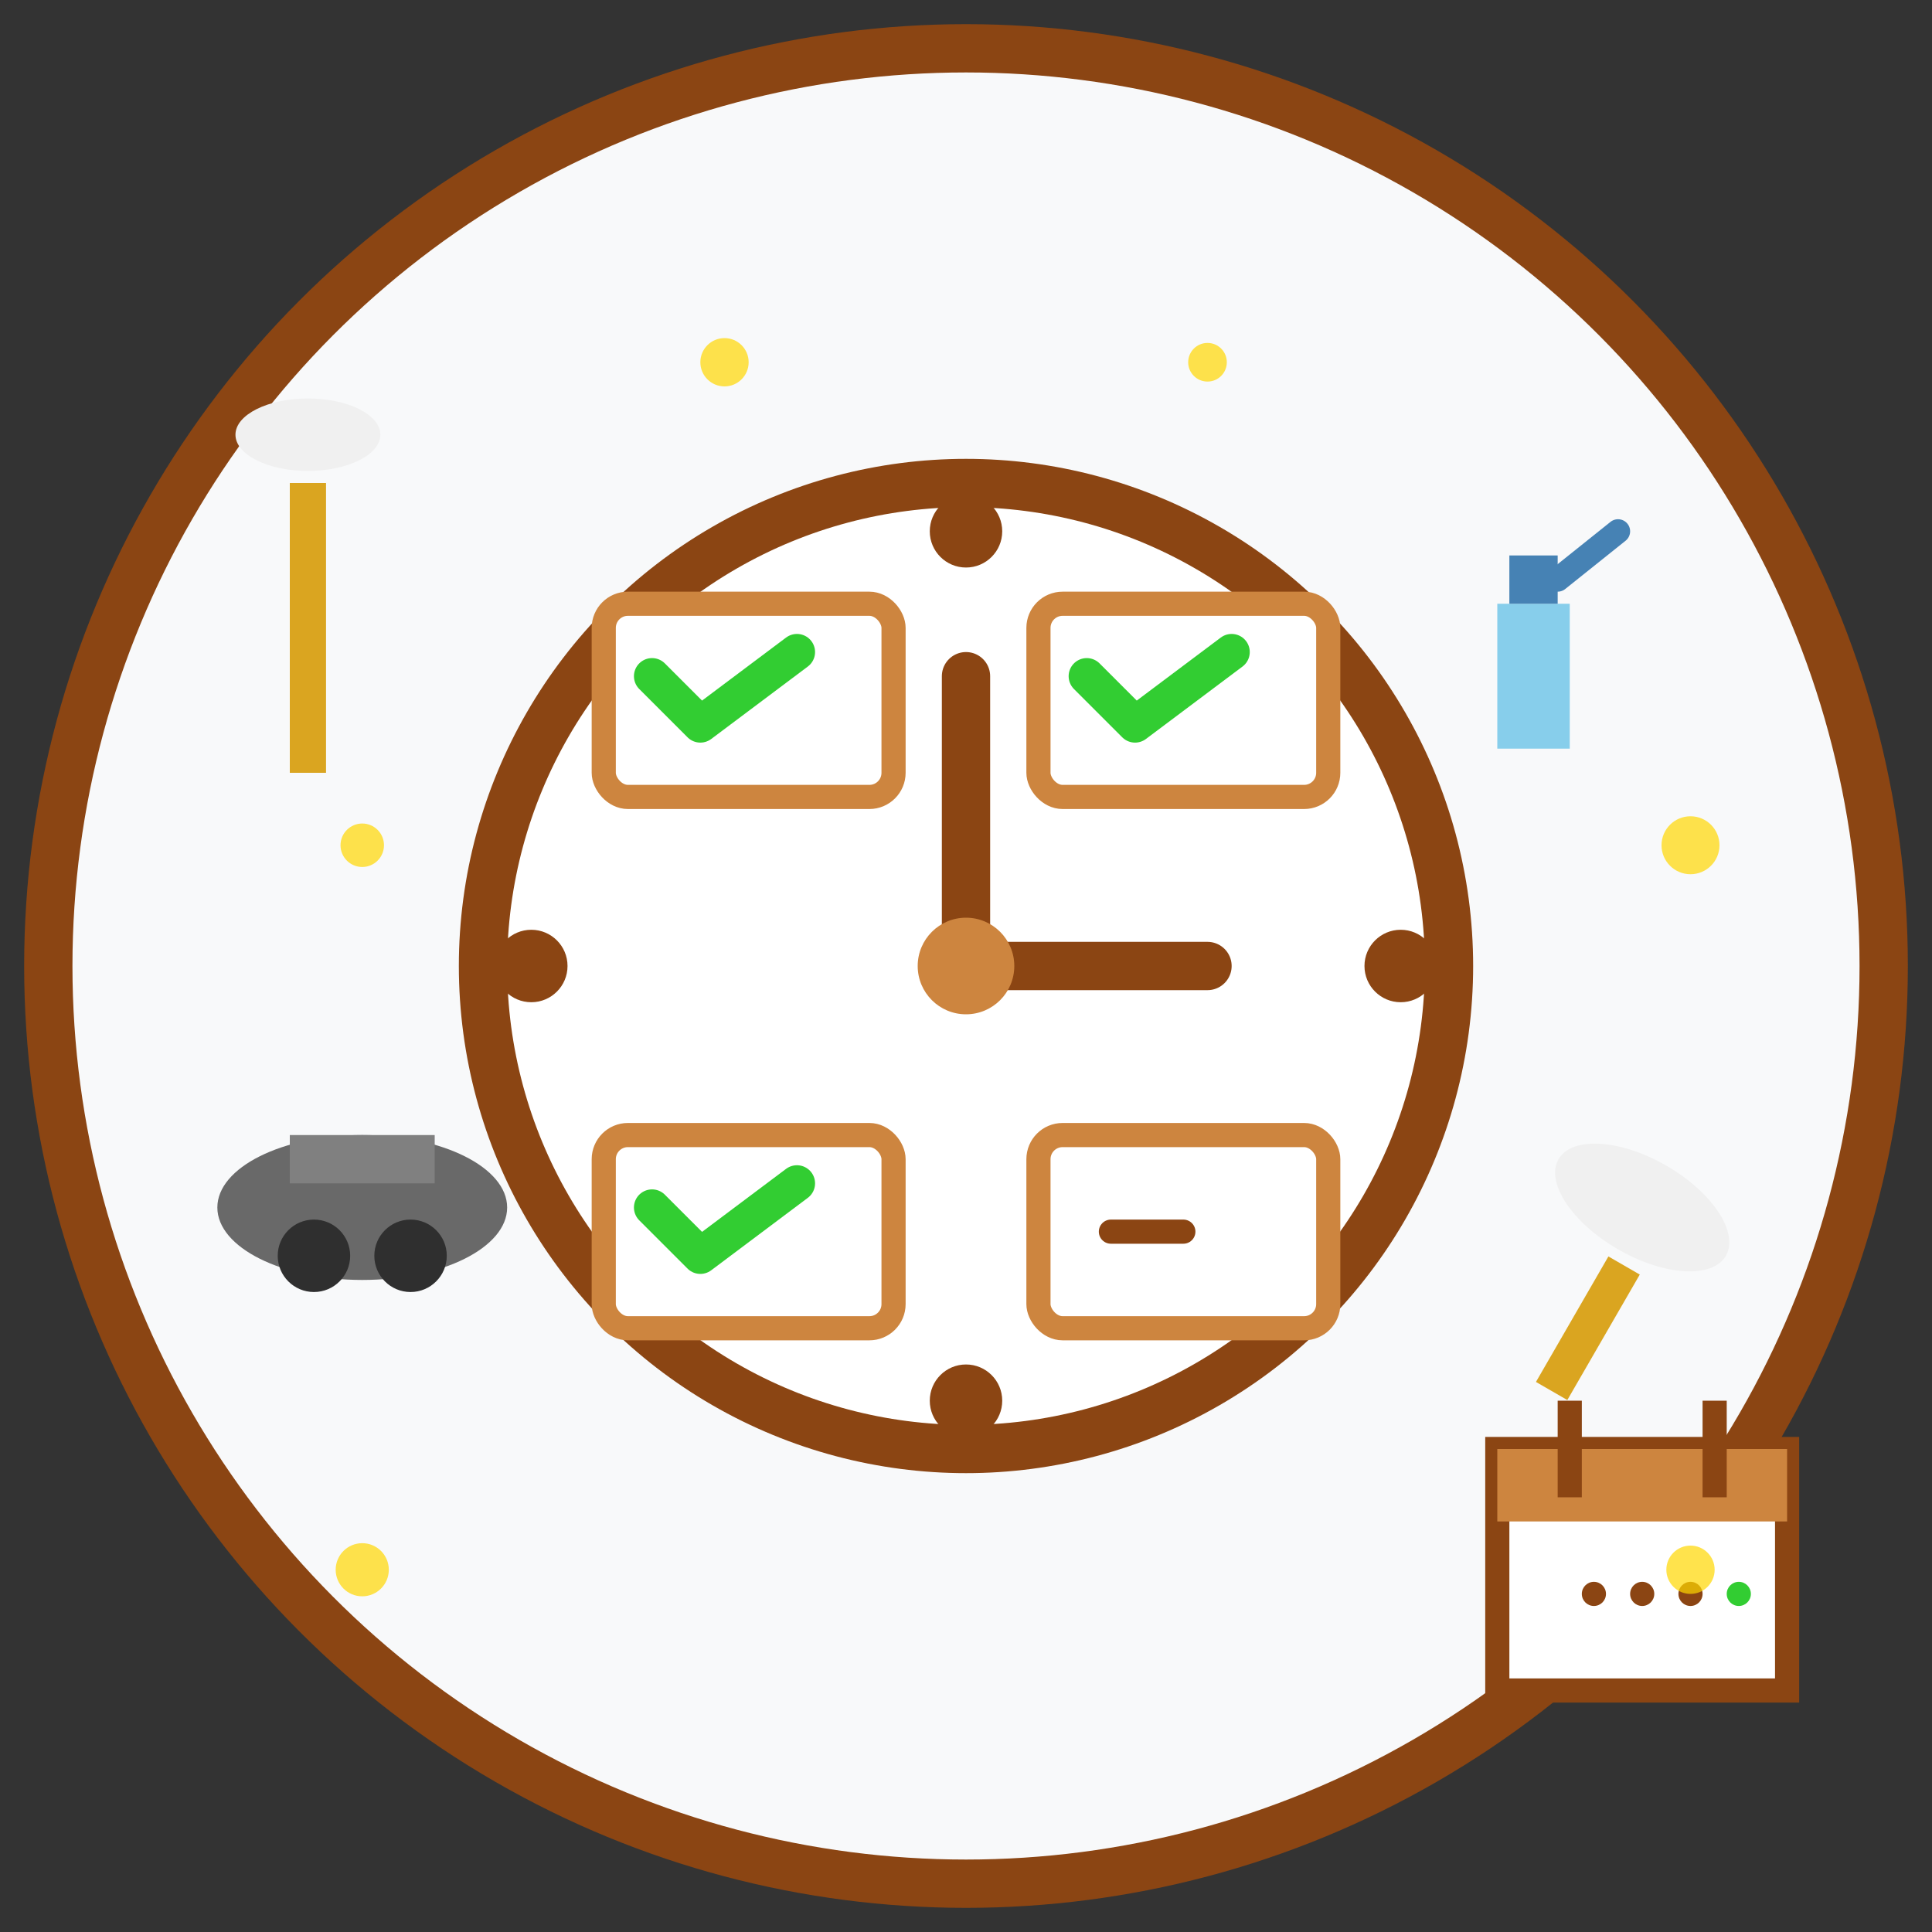
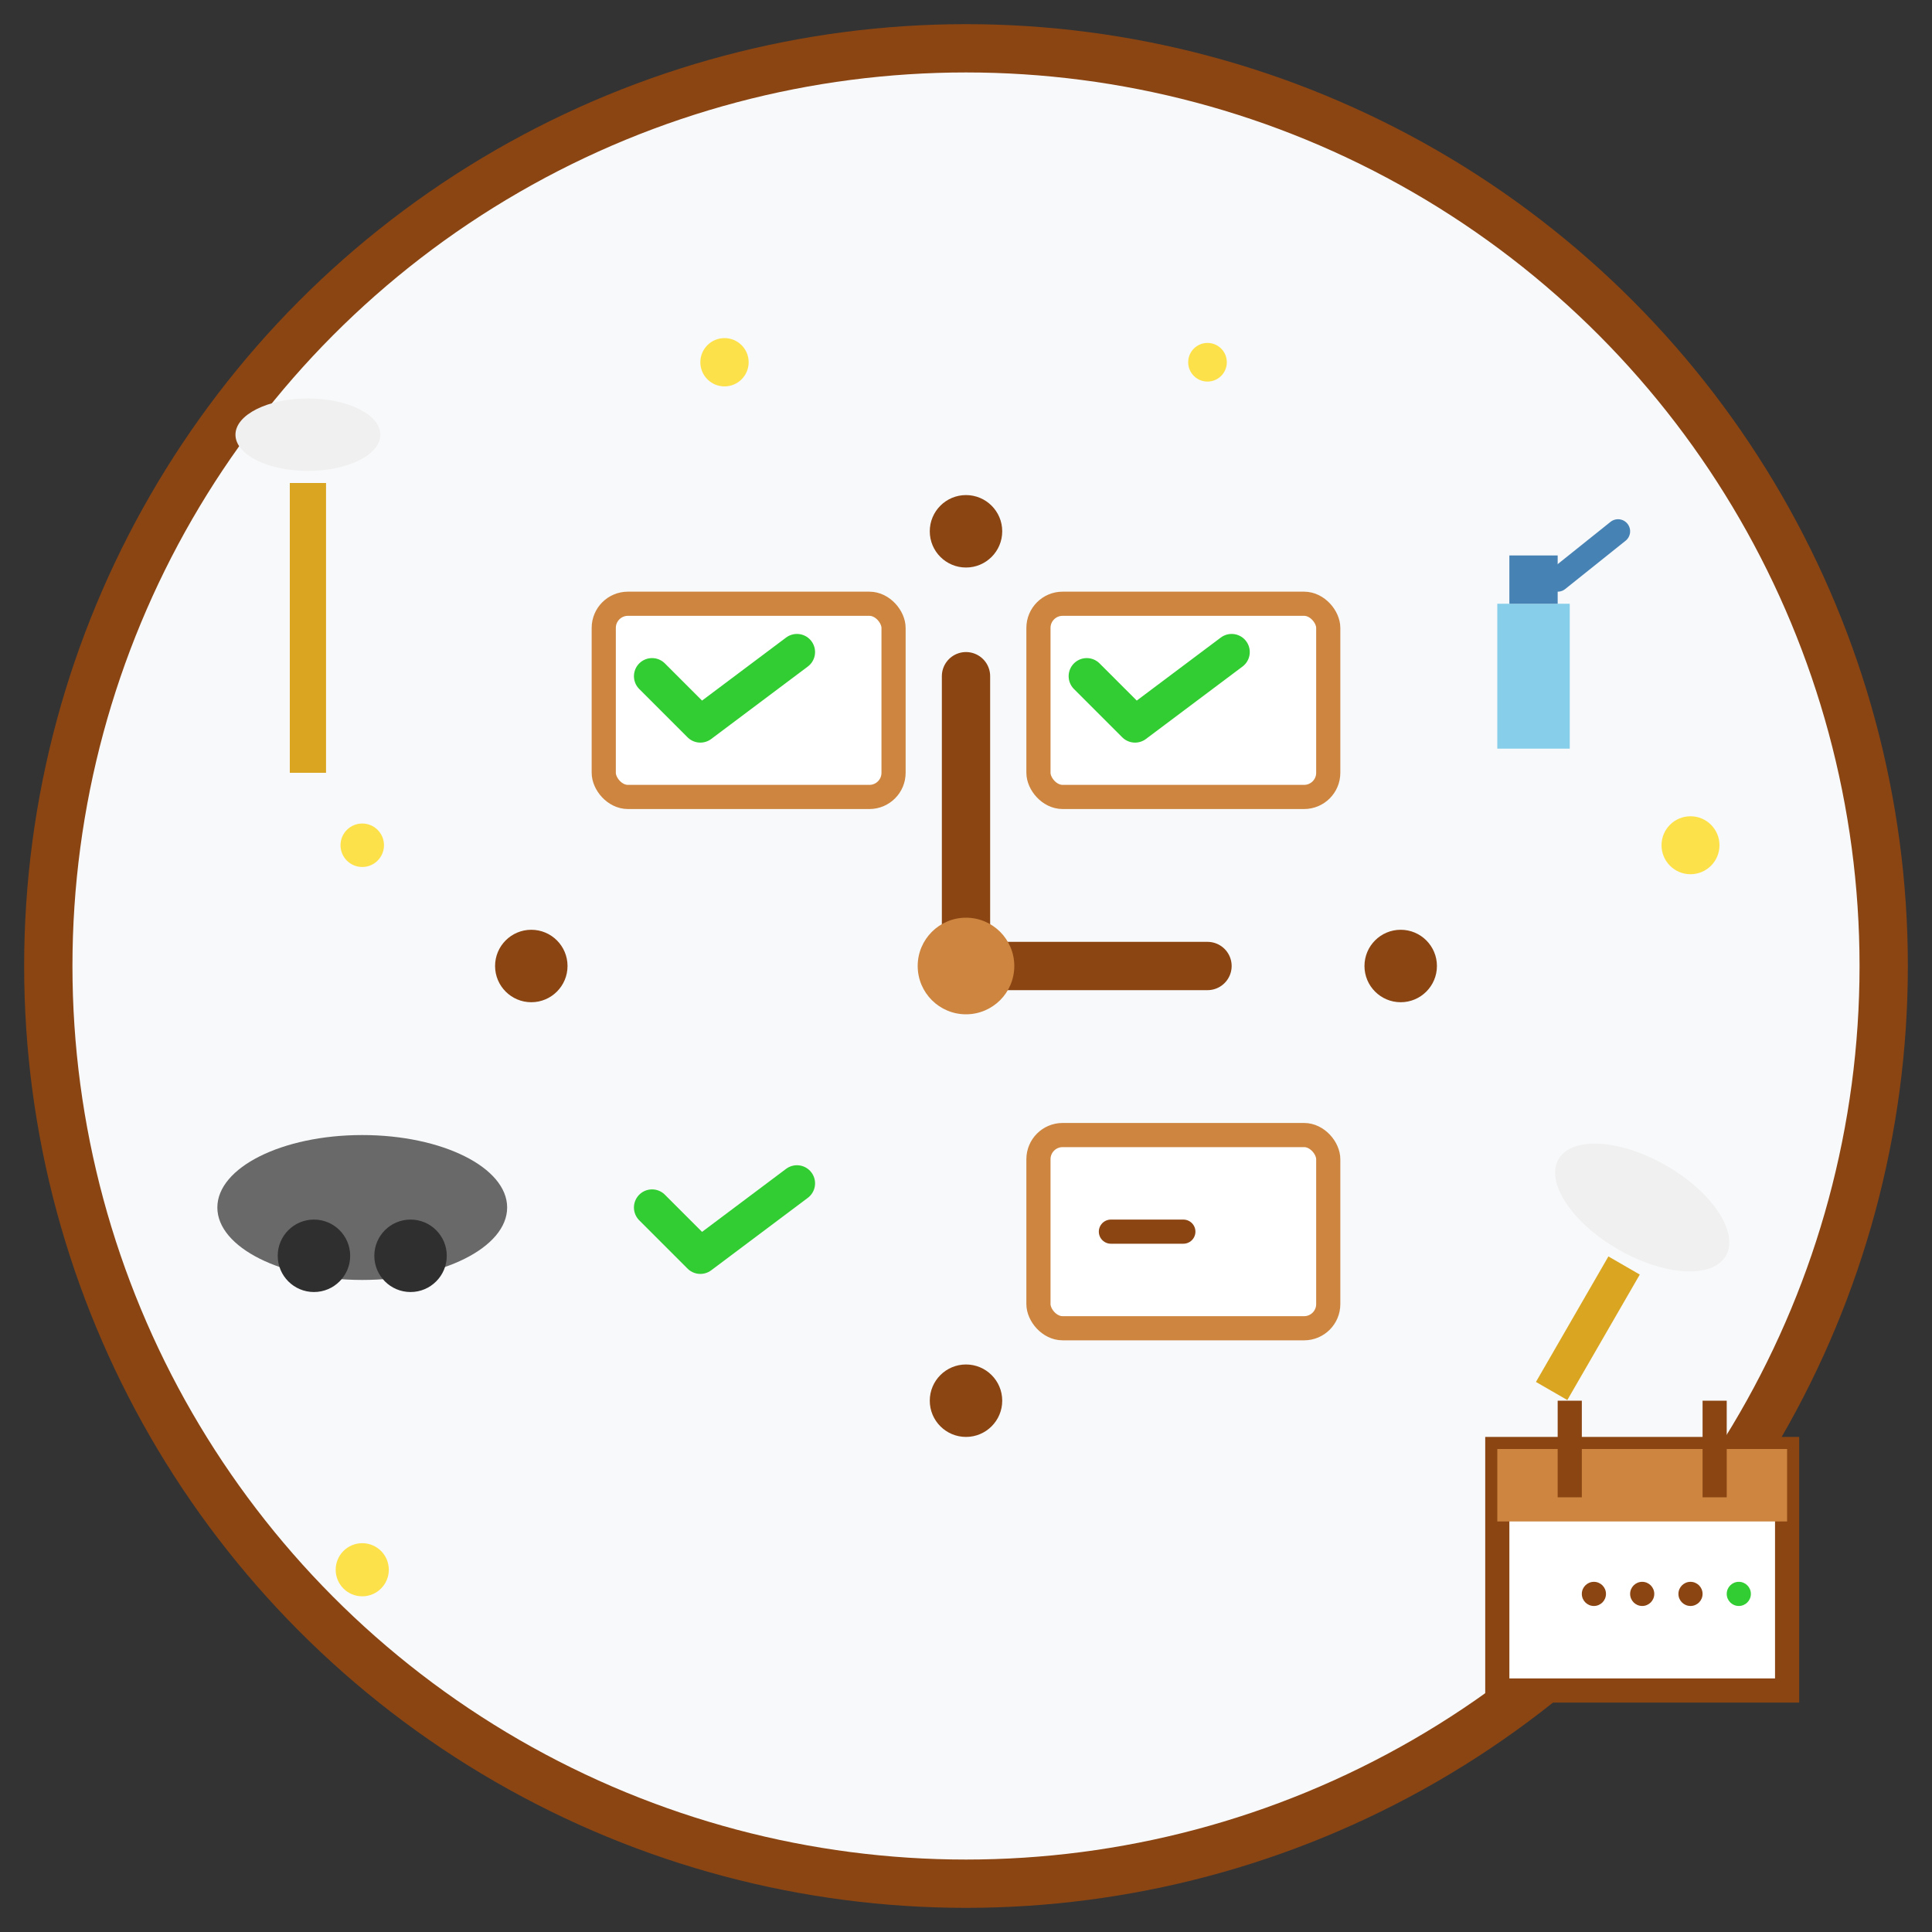
<svg xmlns="http://www.w3.org/2000/svg" width="80" height="80" viewBox="0 0 80 80" fill="none">
  <rect x="0" y="0" width="80" height="80" fill="#333333" stroke="none" />
  <circle cx="40" cy="40" r="38" fill="#f8f9fa" stroke="#8b4513" stroke-width="2" />
-   <circle cx="40" cy="40" r="20" fill="#ffffff" stroke="#8b4513" stroke-width="2" />
  <circle cx="40" cy="22" r="1.5" fill="#8b4513" />
  <circle cx="58" cy="40" r="1.5" fill="#8b4513" />
  <circle cx="40" cy="58" r="1.5" fill="#8b4513" />
  <circle cx="22" cy="40" r="1.5" fill="#8b4513" />
  <line x1="40" y1="40" x2="40" y2="28" stroke="#8b4513" stroke-width="2" stroke-linecap="round" />
  <line x1="40" y1="40" x2="50" y2="40" stroke="#8b4513" stroke-width="2" stroke-linecap="round" />
  <circle cx="40" cy="40" r="2" fill="#cd853f" />
  <rect x="62" y="25" width="3" height="6" fill="#87ceeb" />
  <rect x="62.5" y="23" width="2" height="2" fill="#4682b4" />
  <path d="M64.5 24L67 22" stroke="#4682b4" stroke-width="1" stroke-linecap="round" />
  <ellipse cx="68" cy="50" rx="4" ry="2" fill="#f0f0f0" transform="rotate(30 68 50)" />
  <rect x="65" y="52" width="1.5" height="6" fill="#daa520" transform="rotate(30 65.75 55)" />
  <ellipse cx="15" cy="50" rx="6" ry="3" fill="#696969" />
-   <rect x="12" y="47" width="6" height="2" fill="#808080" />
  <circle cx="13" cy="52" r="1.5" fill="#2f2f2f" />
  <circle cx="17" cy="52" r="1.5" fill="#2f2f2f" />
  <rect x="12" y="20" width="1.5" height="12" fill="#daa520" />
  <ellipse cx="12.75" cy="18" rx="3" ry="1.5" fill="#f0f0f0" />
  <g transform="translate(25, 25)">
    <rect x="0" y="0" width="12" height="8" fill="#ffffff" stroke="#cd853f" stroke-width="1" rx="1" />
    <path d="M2 3L4 5L8 2" stroke="#32cd32" stroke-width="1.5" stroke-linecap="round" stroke-linejoin="round" />
  </g>
  <g transform="translate(43, 25)">
    <rect x="0" y="0" width="12" height="8" fill="#ffffff" stroke="#cd853f" stroke-width="1" rx="1" />
    <path d="M2 3L4 5L8 2" stroke="#32cd32" stroke-width="1.5" stroke-linecap="round" stroke-linejoin="round" />
  </g>
  <g transform="translate(25, 47)">
-     <rect x="0" y="0" width="12" height="8" fill="#ffffff" stroke="#cd853f" stroke-width="1" rx="1" />
    <path d="M2 3L4 5L8 2" stroke="#32cd32" stroke-width="1.5" stroke-linecap="round" stroke-linejoin="round" />
  </g>
  <g transform="translate(43, 47)">
    <rect x="0" y="0" width="12" height="8" fill="#ffffff" stroke="#cd853f" stroke-width="1" rx="1" />
    <path d="M3 4L6 4" stroke="#8b4513" stroke-width="1" stroke-linecap="round" />
  </g>
  <rect x="62" y="60" width="12" height="10" fill="#ffffff" stroke="#8b4513" stroke-width="1" />
  <rect x="62" y="60" width="12" height="3" fill="#cd853f" />
  <line x1="65" y1="58" x2="65" y2="62" stroke="#8b4513" stroke-width="1" />
  <line x1="71" y1="58" x2="71" y2="62" stroke="#8b4513" stroke-width="1" />
  <circle cx="66" cy="66" r="0.5" fill="#8b4513" />
  <circle cx="68" cy="66" r="0.5" fill="#8b4513" />
  <circle cx="70" cy="66" r="0.5" fill="#8b4513" />
  <circle cx="72" cy="66" r="0.5" fill="#32cd32" />
  <g opacity="0.7">
    <circle cx="30" cy="15" r="1" fill="#ffd700" />
    <circle cx="50" cy="15" r="0.8" fill="#ffd700" />
    <circle cx="70" cy="35" r="1.2" fill="#ffd700" />
    <circle cx="15" cy="35" r="0.9" fill="#ffd700" />
-     <circle cx="70" cy="65" r="1" fill="#ffd700" />
    <circle cx="15" cy="65" r="1.1" fill="#ffd700" />
  </g>
</svg>